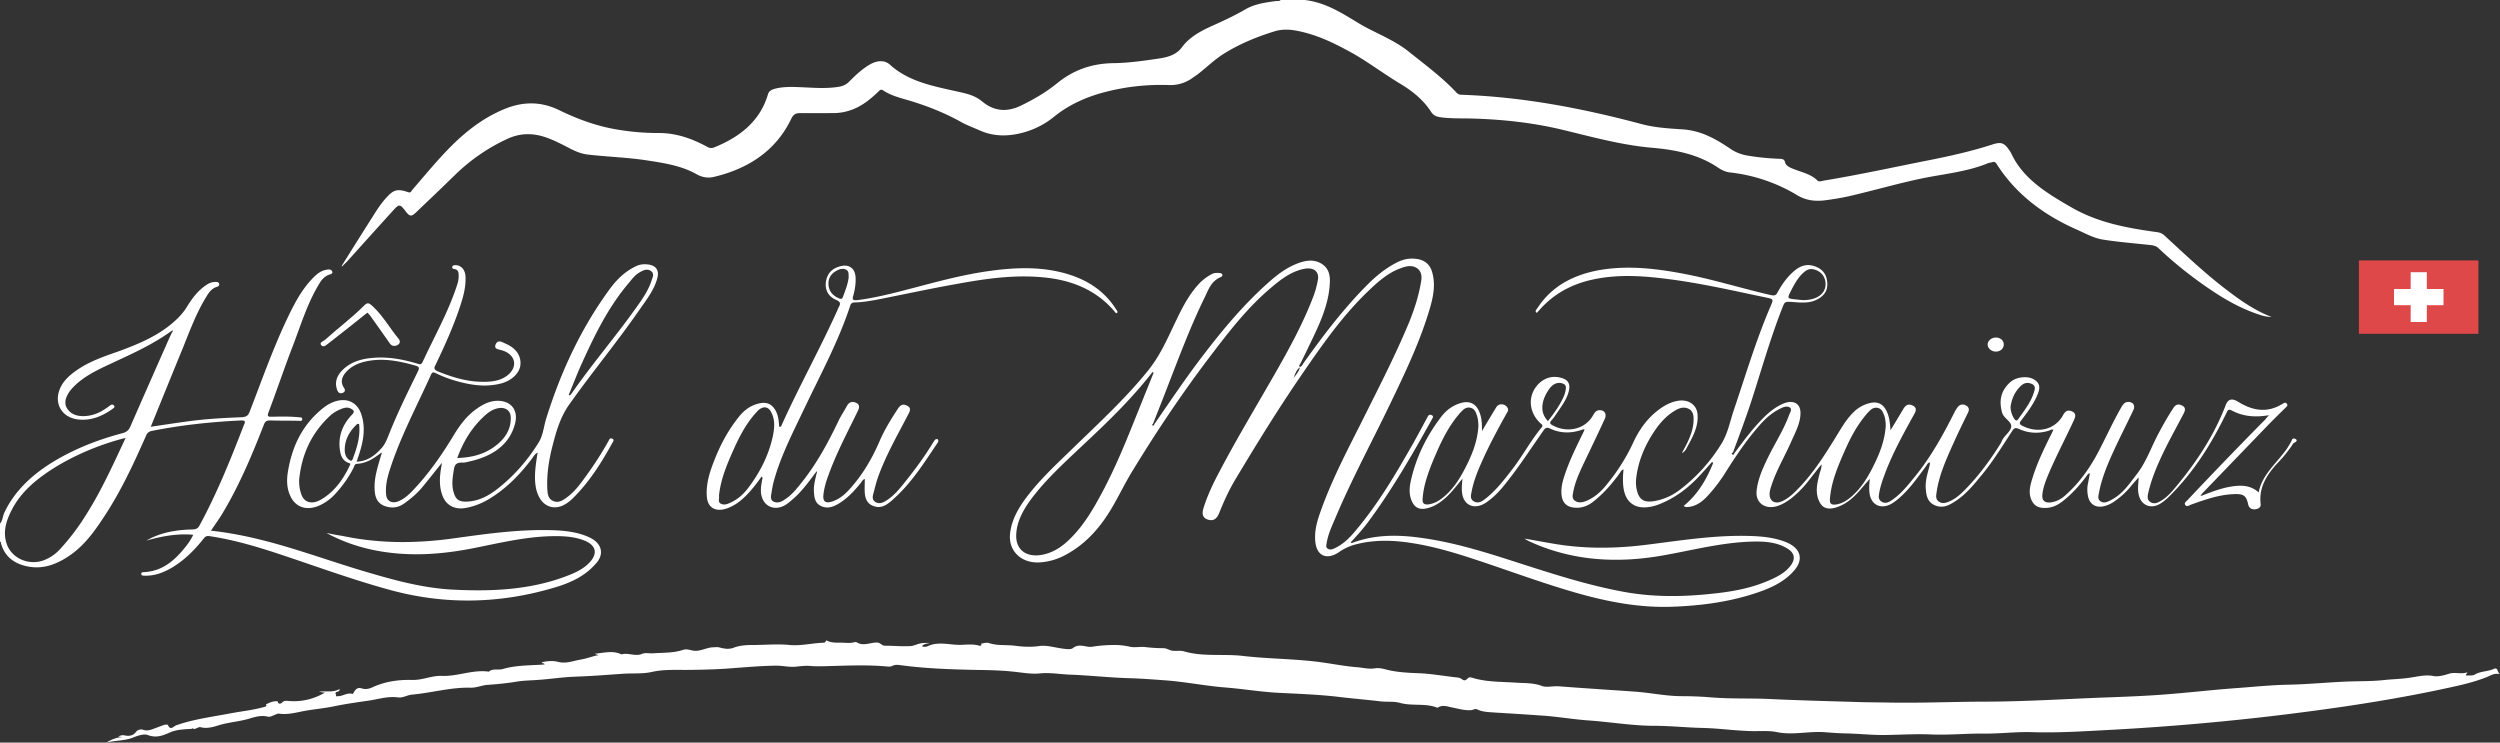
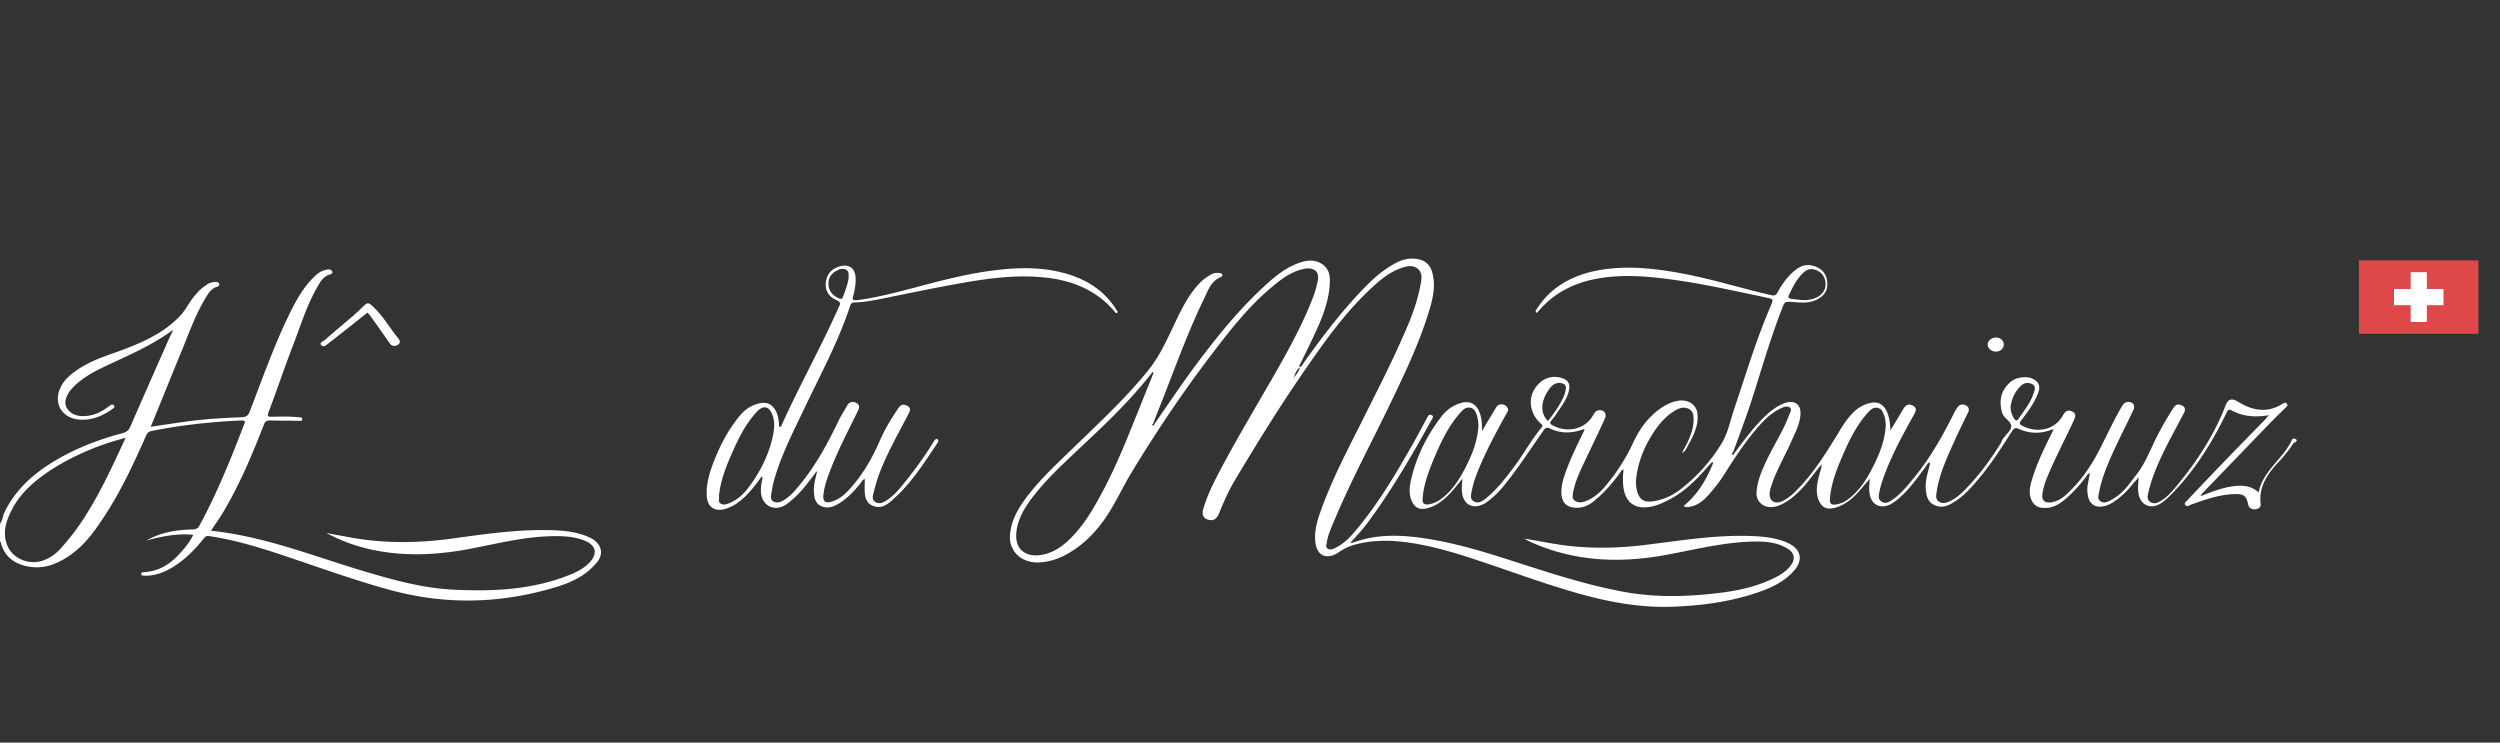
<svg xmlns="http://www.w3.org/2000/svg" xmlns:xlink="http://www.w3.org/1999/xlink" width="202" height="60" viewBox="0 0 202 60">
  <rect x="0" y="0" width="202" height="60" fill="#333333" stroke="none" />
  <title>Logo</title>
  <desc>Created using Figma</desc>
  <use xlink:href="#a" transform="translate(192.8 21.44)" fill="#FFF" />
  <use xlink:href="#b" transform="translate(27.6)" fill="#FFF" />
  <use xlink:href="#c" transform="translate(8.6 51.748)" fill="#FFF" />
  <use xlink:href="#d" transform="translate(0 21.773)" fill="#FFF" />
  <use xlink:href="#e" transform="translate(113.9 21.419)" fill="#FFF" />
  <use xlink:href="#f" transform="translate(81.6 20.897)" fill="#FFF" />
  <use xlink:href="#g" transform="translate(23.2 21.354)" fill="#FFF" />
  <use xlink:href="#h" transform="translate(57.1 21.464)" fill="#FFF" />
  <use xlink:href="#i" transform="translate(25.9 24.506)" fill="#FFF" />
  <use xlink:href="#j" transform="translate(160.6 27.27)" fill="#FFF" />
  <use xlink:href="#k" transform="translate(190.6 21.041)" fill="#DF4848" />
  <defs>
    <path id="a" d="M5.389 0H0v4.96h5.389V0z" />
-     <path id="b" d="M.539 21.026a902.762 902.762 0 0 1 3.587-3.977c.54-.598.582-.584 1.064.043.326.413.454.428.837.057 1.049-.998 2.113-2.01 3.148-3.022a14.996 14.996 0 0 1 4.225-2.908c1.05-.485 2.085-.485 3.163-.1.68.242 1.319.585 1.957.912.425.214.865.4 1.375.457 1.588.185 3.19.228 4.765.47 1.404.214 2.793.428 4.013 1.112.468.27.95.342 1.446.214 2.921-.699 5.048-2.238 6.225-4.705.156-.313.326-.441.71-.441.893.014 1.786 0 2.68 0 .58 0 1.12-.114 1.644-.328.795-.328 1.419-.856 2-1.412.113-.1.184-.228.397-.085.51.342 1.106.527 1.702.698 1.616.457 3.162 1.055 4.594 1.854.482.27 1.007.456 1.517.684 1.135.499 2.312.485 3.503.157a6.685 6.685 0 0 0 2.453-1.255c1.22-.998 2.694-1.653 4.24-2.038a17.91 17.91 0 0 1 5.02-.542 3.047 3.047 0 0 0 1.985-.599c.142-.1.298-.2.426-.3.709-.555 1.36-1.197 2.127-1.667 1.248-.77 2.623-1.34 4.07-1.782.524-.157 1.049-.157 1.588-.071 1.673.285 3.148.998 4.566 1.782 1.404.784 2.666 1.753 4.027 2.566.993.598 1.843 1.311 2.439 2.238.199.3.454.399.808.442.851.114 1.716.071 2.567.1 2.41.07 4.793.327 7.147.883 2.439.585 4.864 1.269 7.402 1.483 1.929.17 3.744.556 5.304 1.625.255.171.567.313.865.356a13.29 13.29 0 0 1 5.502 1.854c.666.399 1.389.498 2.155.413.695-.086 1.39-.2 2.084-.356 1.972-.457 3.914-1.027 5.914-1.44 1.772-.357 3.616-.528 5.289-1.226.085-.029.184-.029.269-.057.199-.072.284-.029.397.142 1.518 2.395 3.758 4.106 6.523 5.318.667.299 1.333.67 2.057.784 1.262.2 2.552.299 3.843.441.241.029.467.072.652.257a32.297 32.297 0 0 0 3.403 2.794c1.376.984 2.808 1.896 4.467 2.48.397.143.808.285 1.248.271-1.489-.57-2.709-1.482-3.914-2.409-1.659-1.297-3.162-2.723-4.694-4.134a1.03 1.03 0 0 0-.624-.3c-2.396-.327-4.722-.755-6.835-1.952-2.042-1.17-3.984-2.338-4.949-4.405-.028-.071-.085-.143-.127-.214-.454-.67-.681-.755-1.489-.485-1.546.5-3.134.856-4.736 1.184-2.907.57-5.8 1.211-8.736 1.696-.198.028-.439.143-.581 0-.525-.527-1.29-.67-1.957-.94-.283-.115-.581-.243-.652-.528-.057-.257-.213-.271-.454-.285a19.341 19.341 0 0 1-2.567-.257 3.384 3.384 0 0 1-1.446-.584c-1.149-.77-2.34-1.454-3.871-1.54-1.106-.071-2.227-.143-3.276-.428-4.75-1.268-9.572-2.195-14.563-2.366-.17 0-.27-.071-.383-.185-1.149-1.226-2.524-2.238-3.857-3.307-1.106-.884-2.468-1.412-3.715-2.096C81.069 1.226 79.666.214 77.822 0H75.88c-.113.114-.255.071-.383.086-.864.114-1.758.242-2.495.684-.88.513-1.815.94-2.765 1.368-.908.414-1.759.898-2.326 1.668-.425.585-1.063.798-1.8.912-1.249.186-2.497.371-3.759.385-1.772.029-3.247.57-4.538 1.625-.879.713-1.871 1.298-2.935 1.81-1.177.571-2.212.414-3.12-.341-.496-.414-1.049-.585-1.673-.727-2.056-.47-4.183-.799-5.771-2.238-.454-.414-1.064-.342-1.617-.029-.638.37-1.148.855-1.645 1.354-.24.257-.524.4-.893.457-1.035.17-2.085.07-3.134.028-.68-.028-1.361-.043-2.014.128-.255.072-.482.171-.567.47-.61 2.068-2.17 3.394-4.325 4.263a.604.604 0 0 1-.581-.043c-1.191-.641-2.453-1.112-3.9-1.112-1.02 0-2.028-.07-3.034-.228-1.801-.256-3.46-.855-5.034-1.625-1.475-.713-2.922-.698-4.41-.085-1.66.684-3.007 1.725-4.212 2.908-1.163 1.154-2.184 2.409-3.247 3.635-.071.085-.1.256-.34.17-.823-.284-1.15-.199-1.702.4-.44.47-.78.998-1.12 1.54A497.303 497.303 0 0 0 0 21.497c.014.014.028.014.043.028.17-.17.34-.328.496-.499z" />
-     <path id="c" d="M192.882 2.307c-.482.214-1.064.171-1.531.456-.142.086-.355.057-.539.072-.128.014-.241-.015-.1-.157.057-.057.057-.114-.014-.086-.454.143-.921-.043-1.375.086-.412.128-.894.27-1.291.2-.638-.129-1.219.028-1.801.113-.751.129-1.503.129-2.254.214-1.064.114-2.142.071-3.205.129-1.503.07-2.992.213-4.495.242-1.447.028-2.879.185-4.311.285-1.929.143-3.843.37-5.772.513-1.503.114-3.006.171-4.509.228-3.219.114-6.424.328-9.643.342-2.722 0-5.459.129-8.182.072-.808-.015-1.63-.015-2.439-.043-2.339-.071-4.693-.128-7.033-.242-1.574-.072-3.134 0-4.708-.129-.823-.071-1.659-.1-2.482-.1-1.262-.014-2.495-.285-3.757-.37-2.042-.143-4.07-.271-6.112-.428-.454-.028-.979.114-1.347-.028-.724-.271-1.447-.214-2.17-.271-1.177-.071-2.354-.043-3.488-.4-.085-.028-.213-.042-.298.03-.213.213-.298.241-.496.099a.757.757 0 0 0-.412-.143c-1.021-.114-2.042-.299-3.063-.342-.822-.028-1.63-.071-2.425-.242-.368-.086-.737-.214-1.12-.157-.496.086-.964-.043-1.432-.085-1.134-.086-2.24-.328-3.36-.457-1.944-.228-3.929-.228-5.886-.456-1.588-.185-3.219.086-4.764-.37-.34-.1-.68.014-1.035-.072-.213-.057-.383-.185-.639-.185-.468 0-.95-.028-1.418-.085-.425-.058-.893.057-1.262-.029a5.409 5.409 0 0 0-1.248-.143c-.61 0-1.233.043-1.829.143-.51.071-1.02-.314-1.56.114-.17.143-.68.057-1.035 0C76.49.54 75.894.368 75.355.454c-.68.1-1.32.057-1.971-.029-.695-.085-1.404.015-2.07-.213-.228-.072-.426.028-.639.042.085.2-.1.186-.198.157-.454-.128-.922-.071-1.362-.057-.921.043-1.857-.313-2.765.114a.555.555 0 0 1-.454 0c.142-.2.383-.2.653-.27-.312.014-.568-.015-.837.056-.255.057-.496.186-.723.2-.695.043-1.39-.029-2.085-.029-.27 0-.34-.242-.638-.256-.553-.014-1.12.328-1.659-.029-.042-.028-.156 0-.227.015-.283.07-.581.042-.865.028-.44-.014-.893.043-1.304-.17-.043-.03-.043-.015-.142.127-.014.029-.071.043-.114.043-.921.029-1.857.271-2.736.185-1.007-.1-1.986 0-2.978 0-.525 0-1.05.029-1.546.214-.397.157-.78.086-1.163-.014-.184-.057-.34-.014-.51-.014-.553.014-1.035.356-1.603.27-.27-.042-.538-.156-.808-.07-.78.27-1.602.227-2.41.284-.313.029-.667-.07-.908.043-.567.243-1.12-.114-1.66.043a.188.188 0 0 1-.084-.029c-.667-.285-1.333-.1-2.113-.014.156.043.198.057.227.071.127.1-.043.058-.057.058-.44.114-.88.27-1.319.342-.596.1-1.163.356-1.83.17-.396-.1-.864-.056-1.29.043.057.129.213.043.241.172-.141.014-.269.028-.397.028-1.006.057-2.013.057-2.977.342-.37.114-.809-.071-1.135.214-1.305-.185-2.524.4-3.814.342-.823-.028-1.546.356-2.411.328-1.078-.029-2.184.128-3.19.599-.242.114-.554.185-.852.085-.354-.114-.51.1-.638.3-.028.057-.056.156-.127.142-.412-.114-.738.171-1.12.185-.071 0-.227.057-.199-.07.028-.086-.142-.2.057-.272.085-.028.227-.028.24-.242-.51.314-1.049.143-1.672.228.226.043.34.057.482.071-.922.528-1.9.77-2.978.67-.142-.014-.355-.028-.497.143-.07.085-.326.157-.34-.114-.34-.029-.61.085-.908.228-.127.057.114.128-.085.2-.935.285-1.914.37-2.864.555-.61.114-1.22.214-1.83.328-.85.157-1.7.342-2.51.628-.212.07-.467.47-.68-.029-.014-.028-.17-.028-.255-.014-.199.057-.397.142-.596.214-.383.128-.723.342-1.177.185a.524.524 0 0 0-.539.171c-.24.328-.58.37-.95.285-.184-.043-.312.029-.51.086.142.028.241.042.34.057-.482.028-.893.2-1.276.442.723-.186 1.503-.129 2.212-.428.312-.128.823-.3 1.12-.185.695.27 1.234.042 1.787-.2.582-.257 1.191-.257 1.801-.3 0-.014 0-.028.014-.056.029.014.057.042.085.057h-.014c.241.057.411-.186.61-.129.539.143 1.078-.042 1.503-.17.808-.243 1.645-.286 2.439-.528.468-.143.964-.285 1.475-.157.198.043.383-.071.567-.143.114-.042.241-.114.34-.1.582.086 1.135-.028 1.688-.142.907-.2 1.83-.256 2.722-.442.95-.2 1.9-.328 2.865-.47.78-.114 1.531-.37 2.34-.257.397.057.765-.2 1.163-.228 1.574-.142 3.105-.599 4.707-.556.468.014.922-.2 1.362-.228.78-.057 1.56-.128 2.325-.256.568-.1 1.149-.1 1.716-.143 1.064-.071 2.113-.242 3.19-.27 1.234-.044 2.468-.143 3.702-.229.794-.057 1.588.029 2.396-.157.965-.214 1.985-.142 2.992-.157 1.177-.014 2.354-.042 3.531-.142 1.163-.086 2.326-.185 3.489-.2.51 0 1.02.129 1.545.086.412-.043.837-.1 1.234-.057.567.043 1.134.014 1.688 0 1.517-.043 3.02-.1 4.523.043.142.014.284 0 .397-.057.199-.1.411-.086.624-.057 1.985.27 3.985.342 5.998.384 1.05.015 2.085.029 3.134.143.71.071 1.447.214 2.142.143.836-.086 1.644.07 2.453.1 1.588.056 3.176.242 4.764.284.965.029 1.915.1 2.865.171 1.659.115 3.29.457 4.963.585 1.418.114 2.836.356 4.268.428 1.66.085 3.318.142 4.963.342 1.064.128 2.142.214 3.205.342.553.071 1.135-.014 1.617.128.978.271 2.027.014 2.978.37.028.015.07.03.085.015.383-.257.78-.086 1.162-.014.511.1 1.007.256 1.546.214.17-.015.312-.143.482-.057.454.228.993.213 1.461.256 1.262.071 2.524.157 3.786.243 1.276.085 2.552.313 3.843.399 1.744.128 3.474.427 5.232.427 1.291 0 2.567.143 3.858.171 1.332.029 2.665.228 3.998.257.681.014 1.362-.057 2.057.085 1.247.257 2.524-.085 3.8 0 .553.043 1.12.086 1.687.1 1.078.015 2.142.143 3.219.129 1.248-.015 2.496-.1 3.744-.043 1.432.057 2.85-.086 4.282-.071 1.291.014 2.581-.157 3.886-.115 2.283.072 4.552-.1 6.821-.213a208.21 208.21 0 0 0 12.989-1.14c4.353-.528 8.693-1.155 12.975-2.053 1.333-.286 2.666-.542 3.928-1.041.312-.128.596-.342 1.064-.242-.242-.172-.128-.585-.511-.414z" />
    <path id="d" d="M47.533 21.606c-.95-.414-1.971-.514-3.007-.542-2.708-.071-5.36.314-8.026.684-2.85.385-5.7.4-8.522-.157-.27-.057-.539-.1-.808-.142-.27-.057-.525-.1-.794-.157 1.39.755 2.878 1.24 4.452 1.497 2.524.413 5.02.214 7.502-.285 2.084-.414 4.14-.913 6.296-.955.879-.015 1.744.028 2.566.342.936.37 1.12.998.51 1.71-.396.457-.92.756-1.488.998-3.063 1.283-6.339 1.44-9.643 1.269-2.453-.128-4.793-.784-7.104-1.468-4.084-1.212-8.026-2.823-12.422-3.293.34-.514.68-.97.964-1.454 1.361-2.281 2.368-4.69 3.318-7.128.1-.257.227-.328.51-.328.752.029 1.504.014 2.27.029.127 0 .312.07.312-.143 0-.157-.17-.128-.284-.142-.709-.072-1.418-.058-2.127-.043-.34.014-.44-.014-.312-.357.68-1.796 1.29-3.62 1.985-5.417.624-1.625 1.12-3.278 2.014-4.804.198-.342.411-.698.85-.883.157-.057.37-.086.298-.271-.07-.186-.283-.186-.467-.143-.426.072-.738.314-1.021.599-.837.827-1.39 1.81-1.886 2.808-1.305 2.637-2.255 5.374-3.304 8.083-.128.328-.312.413-.667.428-1.503.057-3.006.142-4.495.356-.936.128-1.872.27-2.822.413.808-1.981 1.602-3.948 2.41-5.916.653-1.568 1.192-3.164 2.114-4.647.198-.328.425-.627.85-.755.128-.043.17-.129.156-.214-.014-.128-.127-.171-.27-.171-.268 0-.51.071-.722.214-.752.484-1.234 1.169-1.66 1.867a5.025 5.025 0 0 1-.879 1.026c-1.29 1.198-2.935 1.896-4.622 2.51-1.149.399-2.312.798-3.304 1.482-.681.456-1.262.998-1.49 1.753-.354 1.14.355 2.153 1.603 2.267 1.078.1 1.971-.314 2.78-.898.099-.072.141-.143.056-.242-.085-.086-.17-.086-.284-.015a9.294 9.294 0 0 1-.467.328c-.454.3-.95.499-1.518.542-.567.043-1.092-.071-1.432-.5-.326-.398-.255-.84-.014-1.268.156-.285.383-.527.624-.755.921-.856 2.098-1.355 3.247-1.896 1.546-.713 3.091-1.44 4.453-2.424l.127-.085c.043.071.014.114-.042.17-.142.3-.284.6-.411.899-.993 2.238-1.972 4.462-2.95 6.7-.128.313-.326.47-.68.556-2.1.556-4.07 1.354-5.843 2.48-1.602 1.027-2.893 2.295-3.658 3.92-.142.3-.128.628-.355.898v1.454c.1.029.07.1.085.157.255.898.865 1.511 1.872 1.782 1.347.37 2.496-.043 3.56-.741 1.233-.813 2.041-1.925 2.807-3.08 1.418-2.123 2.467-4.39 3.474-6.67.1-.229.213-.343.496-.4 2.383-.47 4.78-.727 7.204-.84.411-.015.284.199.213.355-1.064 2.766-2.17 5.517-3.602 8.154-.128.229-.284.286-.567.3-1.319.028-2.581.242-3.716.898 1.22-.342 2.454-.585 3.787-.47-.213.47-.525.87-.851 1.254-.794.927-1.716 1.696-3.148 1.768-.114 0-.213.028-.199.156.014.143.142.114.241.129.823.028 1.532-.243 2.198-.628 1.064-.627 1.886-1.468 2.61-2.38.127-.157.226-.228.482-.185 2.084.313 4.07.926 6.026 1.582 2.893.97 5.743 2.01 8.707 2.808 4.396 1.17 8.764 1.055 13.089-.228 1.276-.37 2.467-.912 3.318-1.882.808-.812.553-1.753-.553-2.223zm-40.57-1.797a18.462 18.462 0 0 1-2.142 2.823 3.37 3.37 0 0 1-1.262.855c-1.163.456-2.538-.1-2.978-1.211-.41-1.055-.07-2.039.454-3.008.582-1.07 1.46-1.925 2.496-2.666 1.787-1.297 4.268-2.41 6.622-2.994-1.007 2.139-1.943 4.234-3.19 6.201z" />
    <path id="e" d="M71.567 14.047c-.241-.114-.284.086-.34.214a6.142 6.142 0 0 1-.724 1.07c-.751.94-1.673 1.796-1.9 3.036-.638-.57-1.361-.599-2.141-.485-.85.128-1.645.428-2.425.741-.043 0-.1.029-.113 0-.043-.042.014-.057.042-.07.029-.03.043-.072.071-.1l5.275-5.475c.482-.498.993-.998 1.49-1.482.098-.1.183-.185.056-.314-.085-.1-.17-.057-.284 0-1.248.798-2.439.599-3.616-.128-.51-.314-.822-.242-1.02.257-.894 2.352-2.27 4.476-3.915 6.471-.397.485-.794.97-1.375 1.298-.241.142-.496.242-.766.085-.283-.157-.27-.413-.227-.656.128-.57.298-1.126.51-1.682.639-1.668 1.532-3.221 2.369-4.818.142-.27.198-.527-.17-.684-.355-.157-.54.028-.695.285-.44.67-.823 1.354-1.191 2.053-.582 1.097-.965 2.266-1.759 3.278-.581.742-1.092 1.54-2.013 2.025-.27.142-.596.328-.894.114-.269-.186-.141-.5-.099-.756.227-1.169.695-2.267 1.191-3.35.497-1.083 1.05-2.152 1.56-3.236.17-.342.043-.613-.283-.67-.34-.057-.497.129-.639.357-.623 1.069-1.134 2.18-1.687 3.264-.71 1.425-1.588 2.765-2.85 3.892-.312.285-.681.513-1.135.584-.51.086-.78-.114-.751-.556.028-.442.17-.87.326-1.297.652-1.625 1.489-3.179 2.226-4.776.128-.285.213-.57-.184-.726-.397-.157-.567.085-.723.37-.639 1.112-2 1.44-3.248.813-.255-.129-.27-.228-.113-.428.51-.67 1.02-1.34 1.333-2.11.156-.385.255-.784-.128-1.097-.383-.328-.893-.343-1.39-.243a1.643 1.643 0 0 0-.808.456c-.695.699-.78 1.483-.539 2.353.128.456.78.726.738 1.126-.043.427-.61.741-.78 1.211-.029.057-.057.129-.1.186-.794 1.268-1.673 2.48-2.75 3.592-.383.4-.795.798-1.333 1.04-.284.129-.582.229-.865.043-.27-.17-.256-.427-.213-.698.184-1.397.766-2.68 1.347-3.977.383-.856.794-1.697 1.205-2.538.128-.256.057-.456-.198-.584-.27-.128-.51-.043-.667.185a3.82 3.82 0 0 0-.198.314c-.922 1.839-1.915 3.65-3.248 5.288-.552.67-1.077 1.355-1.829 1.868-.24.17-.524.328-.836.142-.27-.156-.256-.399-.213-.655.1-.628.326-1.226.553-1.825.624-1.597 1.46-3.108 2.297-4.619.156-.27.199-.527-.156-.684-.368-.171-.567.014-.737.285-.34.585-.695 1.155-1.035 1.725-.043-.599-.086-1.183-.412-1.725-.283-.456-.709-.613-1.276-.47a2.74 2.74 0 0 0-1.262.698c-.581.556-.964 1.212-1.361 1.868-.95 1.54-1.9 3.079-3.22 4.419-.34.356-.708.684-1.162.912-.61.3-1.064.057-1.078-.542 0-.228.071-.456.142-.67.397-1.24 1.078-2.366 1.602-3.563.327-.742.738-1.469.752-2.281.028-.827-.595-1.155-1.432-.784-.482.214-.893.513-1.276.855-1.021.955-1.816 2.039-2.624 3.122-.042.057-.042.185-.17.114-.113-.071 0-.128.057-.185.51-1.369 1.02-2.737 1.475-4.12.808-2.495 1.517-5.018 2.481-7.484.227-.584.213-.57.88-.527.61.042 1.233.114 1.814-.143.639-.27.993-.727.965-1.354C33.719.89 33.492.39 32.798.12c-.695-.27-1.248-.057-1.745.37-.581.5-.992 1.099-1.333 1.726-.113.214-.212.27-.51.214-2.312-.528-4.566-1.24-6.906-1.697-2.212-.427-4.438-.713-6.721-.37-2.27.356-4.084 1.311-5.247 3.093-.071.114-.227.228-.114.385h.071c.057-.057.114-.128.17-.185 1.107-1.27 2.539-2.096 4.297-2.48 2.127-.471 4.24-.3 6.367-.015 2.58.342 5.105.926 7.643 1.454.638.128.639.142.397.698-1.177 2.737-2.013 5.56-2.963 8.368-.312.913-.483 1.882-.993 2.723a13.67 13.67 0 0 1-3.318 3.706c-.596.47-1.29.813-2.099.955-.794.143-1.205-.07-1.404-.755a2.788 2.788 0 0 1-.085-1.084c.156-1.382.695-2.651 1.49-3.834.424-.627.935-1.212 1.63-1.625.326-.2.695-.342 1.078-.171.397.17.44.541.44.87 0 .698-.242 1.354-.554 1.98-.113.229-.24.443-.397.756.298-.17.355-.356.44-.513.468-.855.936-1.71.822-2.694-.085-.741-.766-1.17-1.588-1.027-.44.072-.837.257-1.205.485-1.163.756-1.9 1.796-2.425 2.95a15.454 15.454 0 0 1-1.915 3.08c-.496.642-1.035 1.24-1.871 1.582-.284.114-.61.171-.88-.014-.283-.185-.198-.47-.156-.713.142-.77.468-1.496.809-2.224.581-1.225 1.177-2.451 1.744-3.692.184-.384-.028-.712-.425-.698-.313.014-.412.228-.54.442-.623 1.083-2.027 1.425-3.218.798-.227-.114-.312-.2-.128-.413.199-.214.355-.47.525-.713.383-.57.794-1.126.907-1.796.085-.5-.127-.798-.68-.941-.738-.2-1.461.057-1.957.684-.71.898-.596 2.124.298 2.98.113.1.269.17.113.356-.88 1.055-1.503 2.252-2.34 3.336-.666.87-1.333 1.753-2.24 2.452-.241.185-.525.37-.865.2-.326-.172-.284-.443-.227-.714.17-.983.567-1.896.978-2.808.553-1.212 1.191-2.395 1.844-3.564.085-.156.212-.299.099-.484a.546.546 0 0 0-.425-.285c-.256-.029-.412.1-.511.27a110.25 110.25 0 0 0-1.134 1.896c.014-.698-.029-1.268-.327-1.796-.283-.47-.723-.641-1.304-.499-.71.186-1.234.585-1.645 1.112-1.191 1.554-2.014 3.236-2.44 5.06-.14.6-.212 1.198.058 1.797.255.542.652.713 1.276.542.553-.143.978-.428 1.39-.784.524-.457.935-1.013 1.418-1.597-.043.47-.086.87-.015 1.254.17.956 1.036 1.27 1.915.685.652-.442 1.163-.998 1.63-1.597 1.092-1.368 2.028-2.822 3.02-4.234.143-.2.242-.285.526-.156.865.413 1.758.399 2.665.07.043 0 .071-.013.114-.013 0 .028-.014.07-.014.1-.567 1.168-1.163 2.337-1.574 3.577-.185.542-.326 1.098-.256 1.668.086.684.511 1.012 1.277.998.595-.014 1.05-.285 1.446-.627.78-.642 1.404-1.383 1.985-2.181.071-.1.114-.242.298-.285-.056.484-.07.955-.014 1.425.17 1.383 1.134 1.939 2.623 1.483.128-.043.256-.086.383-.143 1.248-.513 2.255-1.297 3.12-2.224.354-.37.68-.755 1.035-1.14.028.014.071.043.1.057-.525 1.297-1.206 2.523-2.397 3.493.184.128.369.085.553.056.567-.114.978-.441 1.333-.812a12.647 12.647 0 0 0 1.517-1.982c.809-1.282 1.66-2.551 2.68-3.72.482-.556 1.007-1.055 1.702-1.397.241-.128.553-.257.78-.114.24.157.028.428-.043.627-.425 1.169-1.12 2.238-1.673 3.364-.44.898-.85 1.796-.95 2.766-.1 1.04.822 1.596 1.886 1.14.312-.128.581-.3.837-.484a8.334 8.334 0 0 0 1.531-1.554c.312-.4.624-.799.993-1.255.014.314-.1.528-.156.742-.185.74-.383 1.482-.043 2.223.241.542.652.713 1.29.542.766-.214 1.32-.67 1.816-1.197.326-.357.624-.727.992-1.14-.042.455-.07.826-.014 1.21.156.985 1.035 1.312 1.915.714.141-.1.283-.2.41-.314.908-.77 1.546-1.71 2.227-2.623.085-.114.114-.27.312-.314.028.115-.014.2-.028.3-.156.599-.355 1.212-.298 1.839.042.527.127 1.083.766 1.34.666.27 1.19-.057 1.687-.385.85-.57 1.46-1.34 2.085-2.096.921-1.126 1.673-2.352 2.453-3.55.156-.242.27-.27.553-.142.794.357 1.616.385 2.453.114.085-.028.17-.128.312-.043-.07.129-.128.271-.199.4-.553 1.112-1.091 2.223-1.46 3.392-.199.628-.397 1.255-.1 1.896.185.385.483.6.98.613.651.029 1.148-.228 1.602-.598.737-.585 1.332-1.27 1.871-1.996.057-.071.085-.185.256-.2-.057.328-.114.613-.17.898-.057.314-.043.613.014.927.141.755.751 1.055 1.545.755.199-.07.383-.17.553-.285a6.459 6.459 0 0 0 1.376-1.254c.184-.228.383-.442.624-.713-.029.613-.128 1.14.085 1.654.27.67.992.884 1.659.47.255-.157.482-.342.68-.541 2.042-2.01 3.489-4.348 4.68-6.814.1-.2.142-.314.425-.171.88.47 1.844.555 2.85.399.043 0 .1-.015.114 0 .043.042-.014.057-.056.07l-.213.258a386.73 386.73 0 0 0-6.282 6.514c-.114.114-.312.242-.156.413.142.157.312-.014.454-.056 1.092-.385 2.183-.785 3.389-.842.85-.042 1.063.1 1.22.827.056.257.24.414.538.4.284-.03.51-.157.468-.442-.156-1.34.51-2.395 1.447-3.379.453-.47.85-.984 1.205-1.525.198-.086.383-.228.156-.343zM30.798 2.102c.241-.47.482-.927.851-1.326.27-.27.553-.542 1.007-.428.51.129.822.456.922.913.184.926-.54 1.568-1.773 1.568a8.406 8.406 0 0 1-.596-.057c-.709-.072-.709-.072-.41-.67zM4.408 16.556c-.44.827-.95 1.611-1.715 2.224-.298.243-.624.442-1.021.528-.468.1-.653-.014-.624-.428.07-1.07.44-2.081.85-3.093.553-1.312 1.135-2.623 2.1-3.75a.742.742 0 0 1 .141-.156c.198-.214.411-.428.766-.357.326.072.425.328.51.57.114.3.128.614.142.884-.07 1.298-.553 2.452-1.149 3.579zm6.764-3.948c-.368-.4-.496-.813-.44-1.297.058-.47.256-.884.526-1.27.127-.184.283-.356.51-.455a.793.793 0 0 1 .695.028c.198.114.17.3.142.47a2.01 2.01 0 0 1-.142.5c-.312.727-.78 1.368-1.29 2.024zm26.15 3.92c-.44.841-.951 1.625-1.73 2.267-.299.242-.625.441-1.022.527-.468.1-.652-.014-.61-.428.085-1.211.525-2.337 1.007-3.464.51-1.183 1.064-2.352 1.943-3.378a.747.747 0 0 1 .142-.157c.198-.214.41-.428.765-.356.327.07.412.328.51.57.114.285.129.584.143.84-.071 1.284-.553 2.438-1.149 3.579zm11.542-4.091a1.838 1.838 0 0 1-.312-.984c.085-.599.312-1.197.837-1.696.255-.243.553-.3.879-.157.34.157.255.428.17.684-.241.813-.794 1.483-1.276 2.181-.128.157-.213.086-.298-.028z" />
    <path id="f" d="M62.675 22.895c-.907-.357-1.886-.456-2.878-.485-2.751-.085-5.445.342-8.154.684-2.283.3-4.552.37-6.849.072-1.078-.143-2.141-.371-3.219-.542.156.1.312.185.468.256 3.36 1.526 6.92 1.754 10.579 1.127 2.41-.414 4.764-1.055 7.246-1.14 1.05-.03 2.099.013 2.992.584.525.328.61.784.283 1.268-.368.542-.935.884-1.56 1.17-1.46.684-3.034.997-4.665 1.168-2.51.285-5.02.314-7.515-.17-2.78-.528-5.446-1.384-8.112-2.239-2.694-.87-5.374-1.739-8.238-2.11-1.815-.242-3.616-.228-5.346.414-.043.014-.114.028-.142.014-.057-.043.014-.071.042-.114.483-.527.965-1.055 1.376-1.625 1.942-2.623 3.545-5.417 5.105-8.225.07-.129.198-.286-.043-.371-.198-.071-.255.085-.326.214-.397.727-.78 1.454-1.191 2.18-1.347 2.367-2.737 4.734-4.538 6.886-.468.57-.978 1.112-1.701 1.468-.199.1-.412.186-.61.057-.17-.114-.114-.285-.085-.456.113-.713.425-1.368.709-2.038 1.319-3.122 2.935-6.116 4.41-9.18 1.233-2.567 2.467-5.132 3.247-7.84.27-.942.44-1.911.142-2.88C33.889.357 33.365.015 32.556 0c-.539-.014-.992.142-1.432.385-.822.442-1.517 1.012-2.155 1.64-1.986 1.98-3.645 4.176-5.233 6.4-.085.114-.128.27-.298.328-.127-.114-.014-.171.029-.257a159.3 159.3 0 0 0 1.077-2.224c.624-1.311 1.177-2.637 1.29-4.063.058-.67.043-1.354-.651-1.796-.695-.427-1.433-.242-2.142.057-.865.371-1.574.941-2.24 1.54-1.971 1.768-3.616 3.749-5.176 5.787-1.39 1.81-2.652 3.693-3.942 5.56-.029.071-.057.185-.17.114-.071-.043.07-.114.07-.171.355-.912.724-1.825 1.078-2.751.964-2.48 1.886-4.975 3.063-7.384.312-.628.51-1.34 1.333-1.683.071-.028.114-.085.114-.156-.015-.1-.085-.143-.185-.157-.24-.029-.496-.029-.709.1a3.99 3.99 0 0 0-.879.641c-.865.884-1.404 1.925-1.914 2.98-.681 1.396-1.262 2.822-2.27 4.09-1.814 2.267-3.984 4.263-6.083 6.301-1.22 1.184-2.467 2.338-3.516 3.65C.82 19.93.14 20.985.012 22.239c-.142 1.425.964 2.452 2.539 2.295a5.031 5.031 0 0 0 1.815-.527c1.333-.685 2.34-1.654 3.162-2.78.907-1.24 1.503-2.623 2.283-3.92 1.957-3.222 4.056-6.372 6.367-9.409 1.489-1.953 2.978-3.906 4.92-5.545.78-.656 1.575-1.297 2.666-1.525.78-.157 1.248.214 1.12.898a7.517 7.517 0 0 1-.368 1.34c-.766 2.01-1.787 3.92-2.864 5.816-1.589 2.794-3.262 5.545-4.75 8.382-.497.94-.951 1.896-1.263 2.908-.156.513-.028.813.397.927.411.114.68-.058.88-.556.354-.884.75-1.768 1.247-2.61 1.73-2.893 3.503-5.772 5.431-8.58 1.631-2.367 3.262-4.733 5.417-6.786.738-.699 1.503-1.397 2.538-1.782.454-.171.936-.3 1.362 0 .368.27.383.698.312 1.083-.185 1.112-.525 2.181-.95 3.236-1.163 2.809-2.581 5.531-3.943 8.268-1.205 2.38-2.438 4.762-3.303 7.27-.27.784-.454 1.568-.327 2.395.17 1.027.965 1.312 1.9.67a4.2 4.2 0 0 1 1.333-.613c1.192-.313 2.425-.356 3.659-.228 2 .214 3.9.756 5.771 1.369 2.922.955 5.772 2.038 8.736 2.865 2.424.67 4.892 1.126 7.473 1.026 2.198-.085 4.339-.356 6.423-1.012 1.262-.399 2.482-.898 3.333-1.867.85-.927.581-1.868-.653-2.352zm-55.19-4.063c-.709 1.326-1.46 2.651-2.58 3.763-.582.585-1.248 1.084-2.128 1.298-1.36.327-2.297-.3-2.268-1.54.028-1.112.58-2.081 1.262-2.994 1.162-1.54 2.623-2.865 4.041-4.205 2-1.867 3.97-3.763 5.63-5.887.028-.029.042-.072.07-.1.029.014.072.043.1.057l-1.361 3.378c-.837 2.096-1.688 4.206-2.766 6.23zm15.429-9.195c.141-.299.212-.641.524-.855-.085.328-.297.599-.524.855z" />
-     <path id="g" d="M28.86 0c-.269 0-.51.072-.737.186-.893.442-1.546 1.112-2.084 1.853-2.34 3.207-3.943 6.714-5.091 10.378-.213.655-.255 1.397-.624 1.981-.865 1.397-1.957 2.68-3.333 3.75-.694.54-1.474.983-2.438 1.026-.639.028-.908-.143-1.078-.685-.213-.641-.1-1.283 0-1.924.056-.342.184-.556.666-.542.27.014.54-.085.809-.142 1.758-.442 3.02-1.355 3.46-2.98.283-1.055-.256-1.824-1.305-1.867-.71-.029-1.29.285-1.83.67-.836.599-1.389 1.397-1.885 2.224-.936 1.54-1.971 3.022-3.248 4.362-.312.328-.652.641-1.106.84-.539.243-.978.03-1.035-.498-.07-.67.071-1.312.27-1.953.85-2.68 2.197-5.189 3.36-7.77.085-.184.17-.213.369-.113.525.256 1.078.47 1.645.627 1.191.342 2.382.527 3.616.214.893-.228 1.531-.855 1.588-1.511.071-.727-.354-1.354-1.191-1.71-.27-.115-.624-.371-.808.056-.17.4.255.4.524.485 1.021.314 1.29 1.226.54 1.924-.596.542-1.376.628-2.17.613-1.248-.014-2.397-.37-3.531-.826-.383-.157-.355-.286-.213-.556.78-1.626 1.517-3.265 2.056-4.961.227-.713.397-1.44.355-2.196-.043-.541-.369-.883-.809-.883-.113 0-.226.014-.255.128-.042.114.043.171.17.185.284.043.34.243.34.456.015.271-.028.542-.113.799-.695 2.167-1.843 4.19-2.807 6.272-.114.228-.242.171-.426.114-1.05-.314-2.127-.527-3.247-.485-1.035.043-2.014.257-2.751.97-.497.47-.71 1.04-.454 1.682.07.17.198.285.425.2.213-.086.227-.243.114-.4-.34-.513-.156-.955.24-1.368.327-.328.738-.556 1.22-.699 1.475-.413 2.879-.142 4.283.257.326.085.369.185.227.47-.809 1.654-1.631 3.307-2.312 5.018-.17.414-.312.841-.638 1.197-.524.57-1.092 1.041-2.013 1.084.042-.1.07-.157.085-.228.41-1.17.709-2.352.312-3.578-.369-1.14-1.418-1.483-2.581-.87-.17.086-.326.2-.482.314C1.18 12.987.386 14.783.06 16.779c-.1.641-.1 1.283.184 1.91.412.94 1.305 1.254 2.34.812a3.923 3.923 0 0 0 1.362-1.012 9.14 9.14 0 0 0 1.432-2.067c.056-.114.07-.285.27-.299.765-.043 1.332-.428 1.885-.841.029-.029.071-.071.071-.057.057.043.028.085.014.128-.042.157-.099.314-.142.47-.255.87-.496 1.726-.382 2.638.056.485.283.898.822 1.083.539.186 1.05.128 1.517-.2.61-.427 1.149-.897 1.588-1.453.483-.585.95-1.184 1.49-1.854-.043.271-.071.442-.1.613-.099.699-.113 1.397.156 2.082.312.784 1.035 1.14 1.957.94a5.67 5.67 0 0 0 1.801-.712c1.418-.856 2.496-1.996 3.446-3.236.127-.171.213-.37.468-.513-.128.826-.255 1.596-.199 2.38.043.542.17 1.07.525 1.525.425.528 1.106.67 1.744.357.383-.185.68-.456.964-.756 1.248-1.283 2.156-2.75 2.992-4.262.071-.114.199-.27.015-.356-.227-.114-.27.114-.34.228a27.133 27.133 0 0 1-1.716 2.68c-.483.67-.95 1.354-1.674 1.867-.298.214-.61.414-1.007.271-.41-.157-.482-.499-.51-.841-.085-1.255.113-2.48.425-3.692.298-1.14.61-2.252 1.333-3.279 1.83-2.58 3.857-5.032 5.658-7.626.582-.841 1.234-1.654 1.475-2.637.17-.685-.227-1.084-1.064-1.07zM15.857 12.331c.298-.285.638-.556 1.064-.67.652-.185 1.134.114 1.148.713.029 1.026-.524 1.81-1.404 2.423-.836.585-1.829.827-2.92.855.467-1.268 1.12-2.38 2.112-3.32zM5.052 16.28c-.483.998-1.092 1.938-2.113 2.608-.156.1-.326.2-.51.271-.554.2-1.022.029-1.234-.456-.17-.399-.227-.812-.227-1.24.184-1.982.921-3.75 2.495-5.217.284-.271.638-.457 1.021-.6.213-.07.426-.099.624 0 .241.115.412.229.128.514-.823.855-1.149 1.867-.95 2.98.07.384.227.74.68.912.185.042.142.114.086.228zm.24-.528c-.07.186-.198.114-.311.029-.241-.2-.312-.456-.326-.727-.015-.827.34-1.511.964-2.11.042-.043.085-.071.198-.029.114.97-.17 1.91-.524 2.837zM29.457 1.283c-.255.799-.737 1.511-1.234 2.196-1.687 2.38-3.616 4.618-5.275 7.013-.028.043-.085.071-.127.1a.238.238 0 0 0-.071-.029c.326-.784.624-1.568.964-2.337 1.063-2.353 2.17-4.69 3.914-6.743.24-.285.468-.599.822-.813.298-.17.596-.342.922-.142.326.214.17.499.085.755z" />
    <path id="h" d="M5.445 17.339c.567-2.024 1.546-3.906 2.453-5.816C9.203 8.786 10.664 6.09 11.6 3.226c.07-.228.226-.256.44-.256.566-.015 1.134-.115 1.687-.214 2.17-.428 4.339-.898 6.508-1.283 2.283-.414 4.595-.756 6.949-.528 2.34.214 4.296 1.04 5.743 2.723.057.071.1.171.227.171.099-.142-.029-.228-.085-.328-.823-1.297-2.042-2.21-3.616-2.737-2.127-.713-4.311-.655-6.51-.356-2.126.285-4.182.84-6.239 1.383-1.489.385-2.963.784-4.509.983-.369.043-.454-.028-.354-.342.141-.513.227-1.026.184-1.568-.071-.741-.624-1.055-1.404-.77C9.97.332 9.7.79 9.628 1.36c-.07.627.213 1.14.837 1.411.369.157.355.314.213.57a1.123 1.123 0 0 0-.1.228c-1.418 3.15-3.12 6.201-4.537 9.352-.029.07-.057.128-.185.085-.028-.47-.07-.955-.34-1.383-.298-.47-.709-.627-1.304-.484-.71.17-1.206.57-1.617 1.083-.865 1.084-1.489 2.252-1.971 3.493-.383.955-.695 1.938-.61 2.965.071.912.752 1.269 1.688.912.68-.257 1.19-.698 1.659-1.197.397-.428.737-.87 1.077-1.355.128.114.057.186.043.271-.085.47-.17.941-.014 1.412.27.798 1.092 1.083 1.872.627.226-.129.425-.314.623-.485.738-.627 1.263-1.383 1.83-2.124l.085-.128c.057.057.028.128 0 .185-.1.47-.241.94-.213 1.44.029.485.071.983.638 1.212.553.228 1.05-.015 1.49-.3.68-.442 1.19-1.012 1.672-1.61.086-.115.142-.257.313-.3 0 .4-.029.77 0 1.155.042.427.184.84.694 1.026.525.2.95 0 1.333-.314.114-.085.227-.185.326-.285 1.461-1.311 2.454-2.922 3.517-4.49a.337.337 0 0 0 .071-.185.2.2 0 0 0-.07-.129.243.243 0 0 0-.171.029c-.07.071-.128.157-.17.228-.71 1.169-1.532 2.28-2.397 3.35-.41.513-.85 1.026-1.46 1.397-.241.142-.496.242-.78.1-.284-.157-.284-.414-.213-.656.142-.542.27-1.084.468-1.597.638-1.696 1.546-3.278 2.382-4.89.142-.27.227-.512-.156-.683-.368-.171-.553.042-.723.299-.553.841-1.078 1.696-1.46 2.594-.582 1.34-1.305 2.61-2.312 3.75-.383.441-.808.855-1.418 1.083-.595.228-.865.071-.808-.485.057-.556.213-1.083.411-1.61.638-1.782 1.546-3.479 2.382-5.204.128-.27.156-.513-.184-.655-.326-.129-.553-.015-.709.27-.227.428-.51.827-.709 1.269-.822 1.71-1.73 3.393-2.95 4.918-.44.556-.879 1.112-1.545 1.483-.227.128-.468.17-.695.07-.241-.099-.255-.327-.227-.527.071-.427.128-.826.241-1.211zm5.247-14.697c-.539-.228-.823-.613-.85-1.112-.03-.47.17-.87.666-1.126.227-.129.482-.2.737-.086.27.128.213.37.227.627-.057.528-.27 1.07-.482 1.625-.071.143-.156.129-.298.072zm-7.36 15.352c-.354.457-.765.841-1.318 1.112-.27.129-.568.285-.865.129-.284-.143-.1-.414-.156-.627.127-1.312.638-2.538 1.19-3.764.454-1.012.965-2.01 1.73-2.88.1-.1.185-.213.299-.313.397-.314.765-.257.992.171.355.656.27 1.354.128 2.024-.34 1.511-1.035 2.88-2 4.148z" />
    <path id="i" d="M.074 3.405c.199.2.44-.085.61-.2.964-.74 1.9-1.496 2.85-2.252.085-.057.156-.128.255-.2.071.072.142.143.199.215.539.755 1.078 1.51 1.602 2.266.17.243.397.257.624.143.227-.114.241-.328.1-.5-.71-.855-1.248-1.838-2.085-2.622-.369-.342-.44-.342-.794.014-.95.94-2.042 1.753-3.035 2.652-.156.156-.567.242-.326.484z" />
    <path id="j" d="M.652 1.141c.369 0 .638-.228.653-.556.014-.328-.256-.57-.61-.584C.326-.014 0 .257 0 .57c0 .3.312.57.652.57z" />
    <path id="k" d="M0 0v5.93h9.657V0H0zm6.835 3.62H5.488v1.355H4.183V3.621H2.836V2.309h1.347V.955h1.305V2.31h1.347v1.312z" />
  </defs>
</svg>